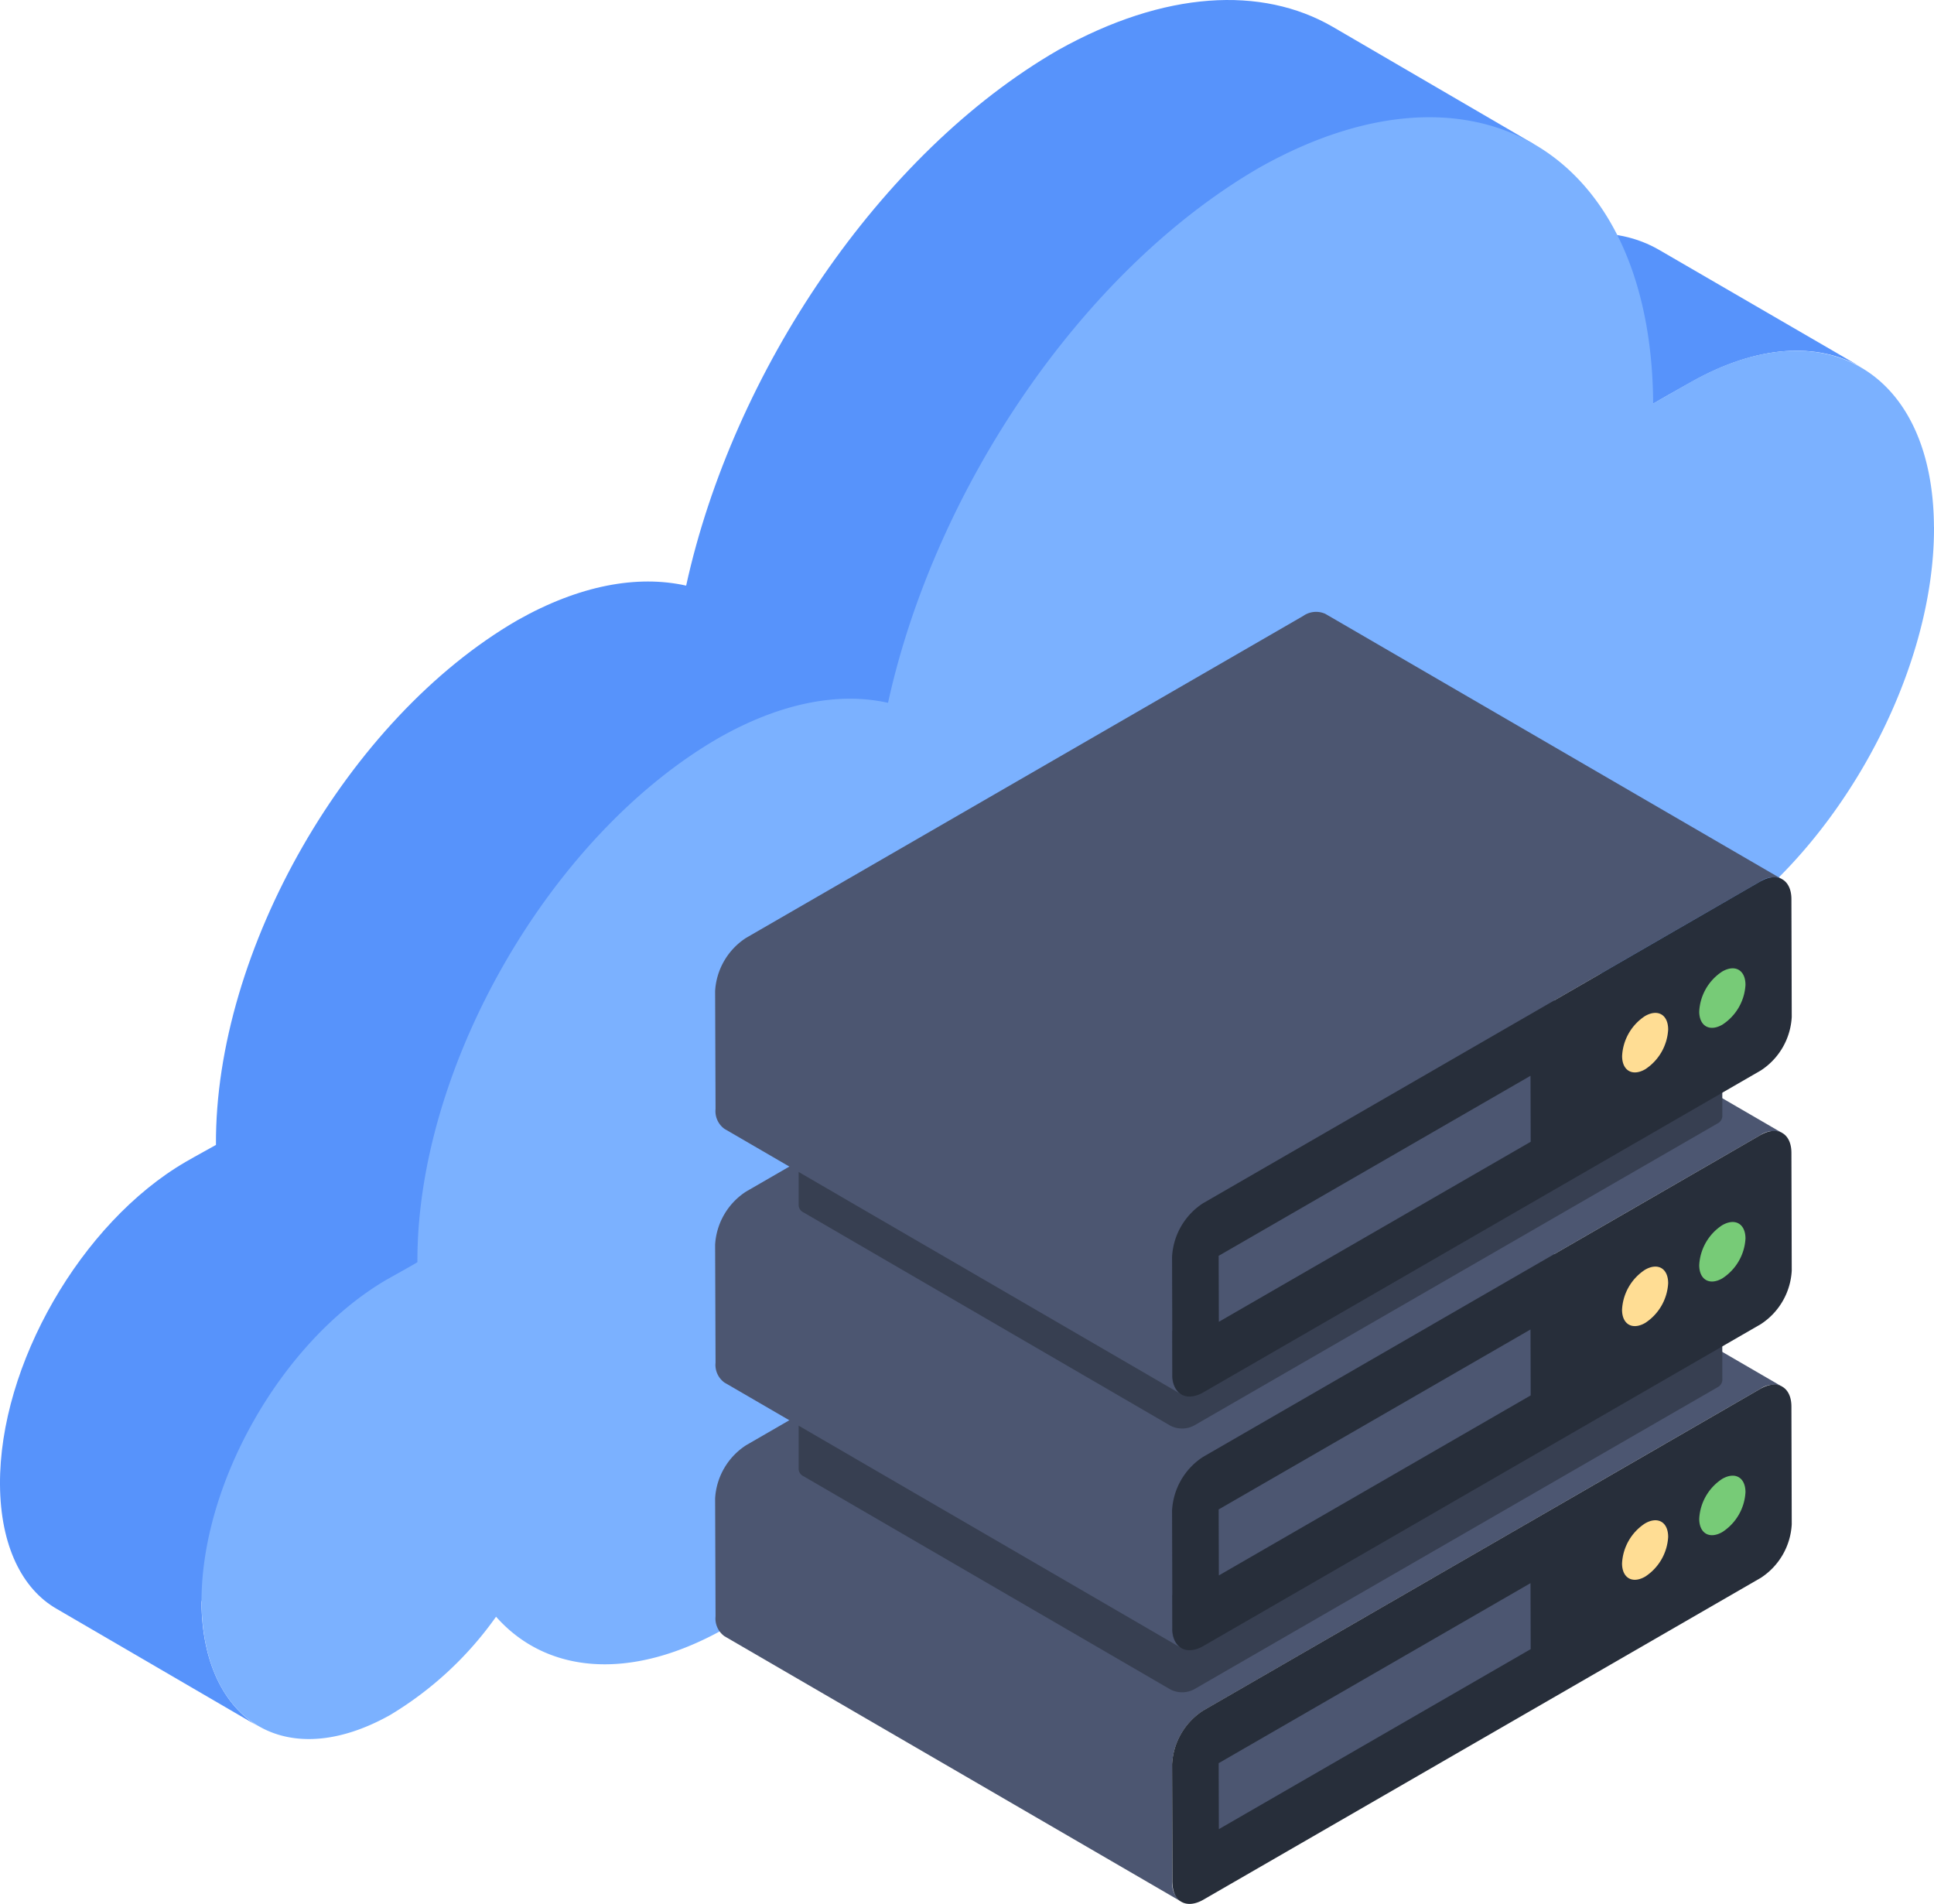
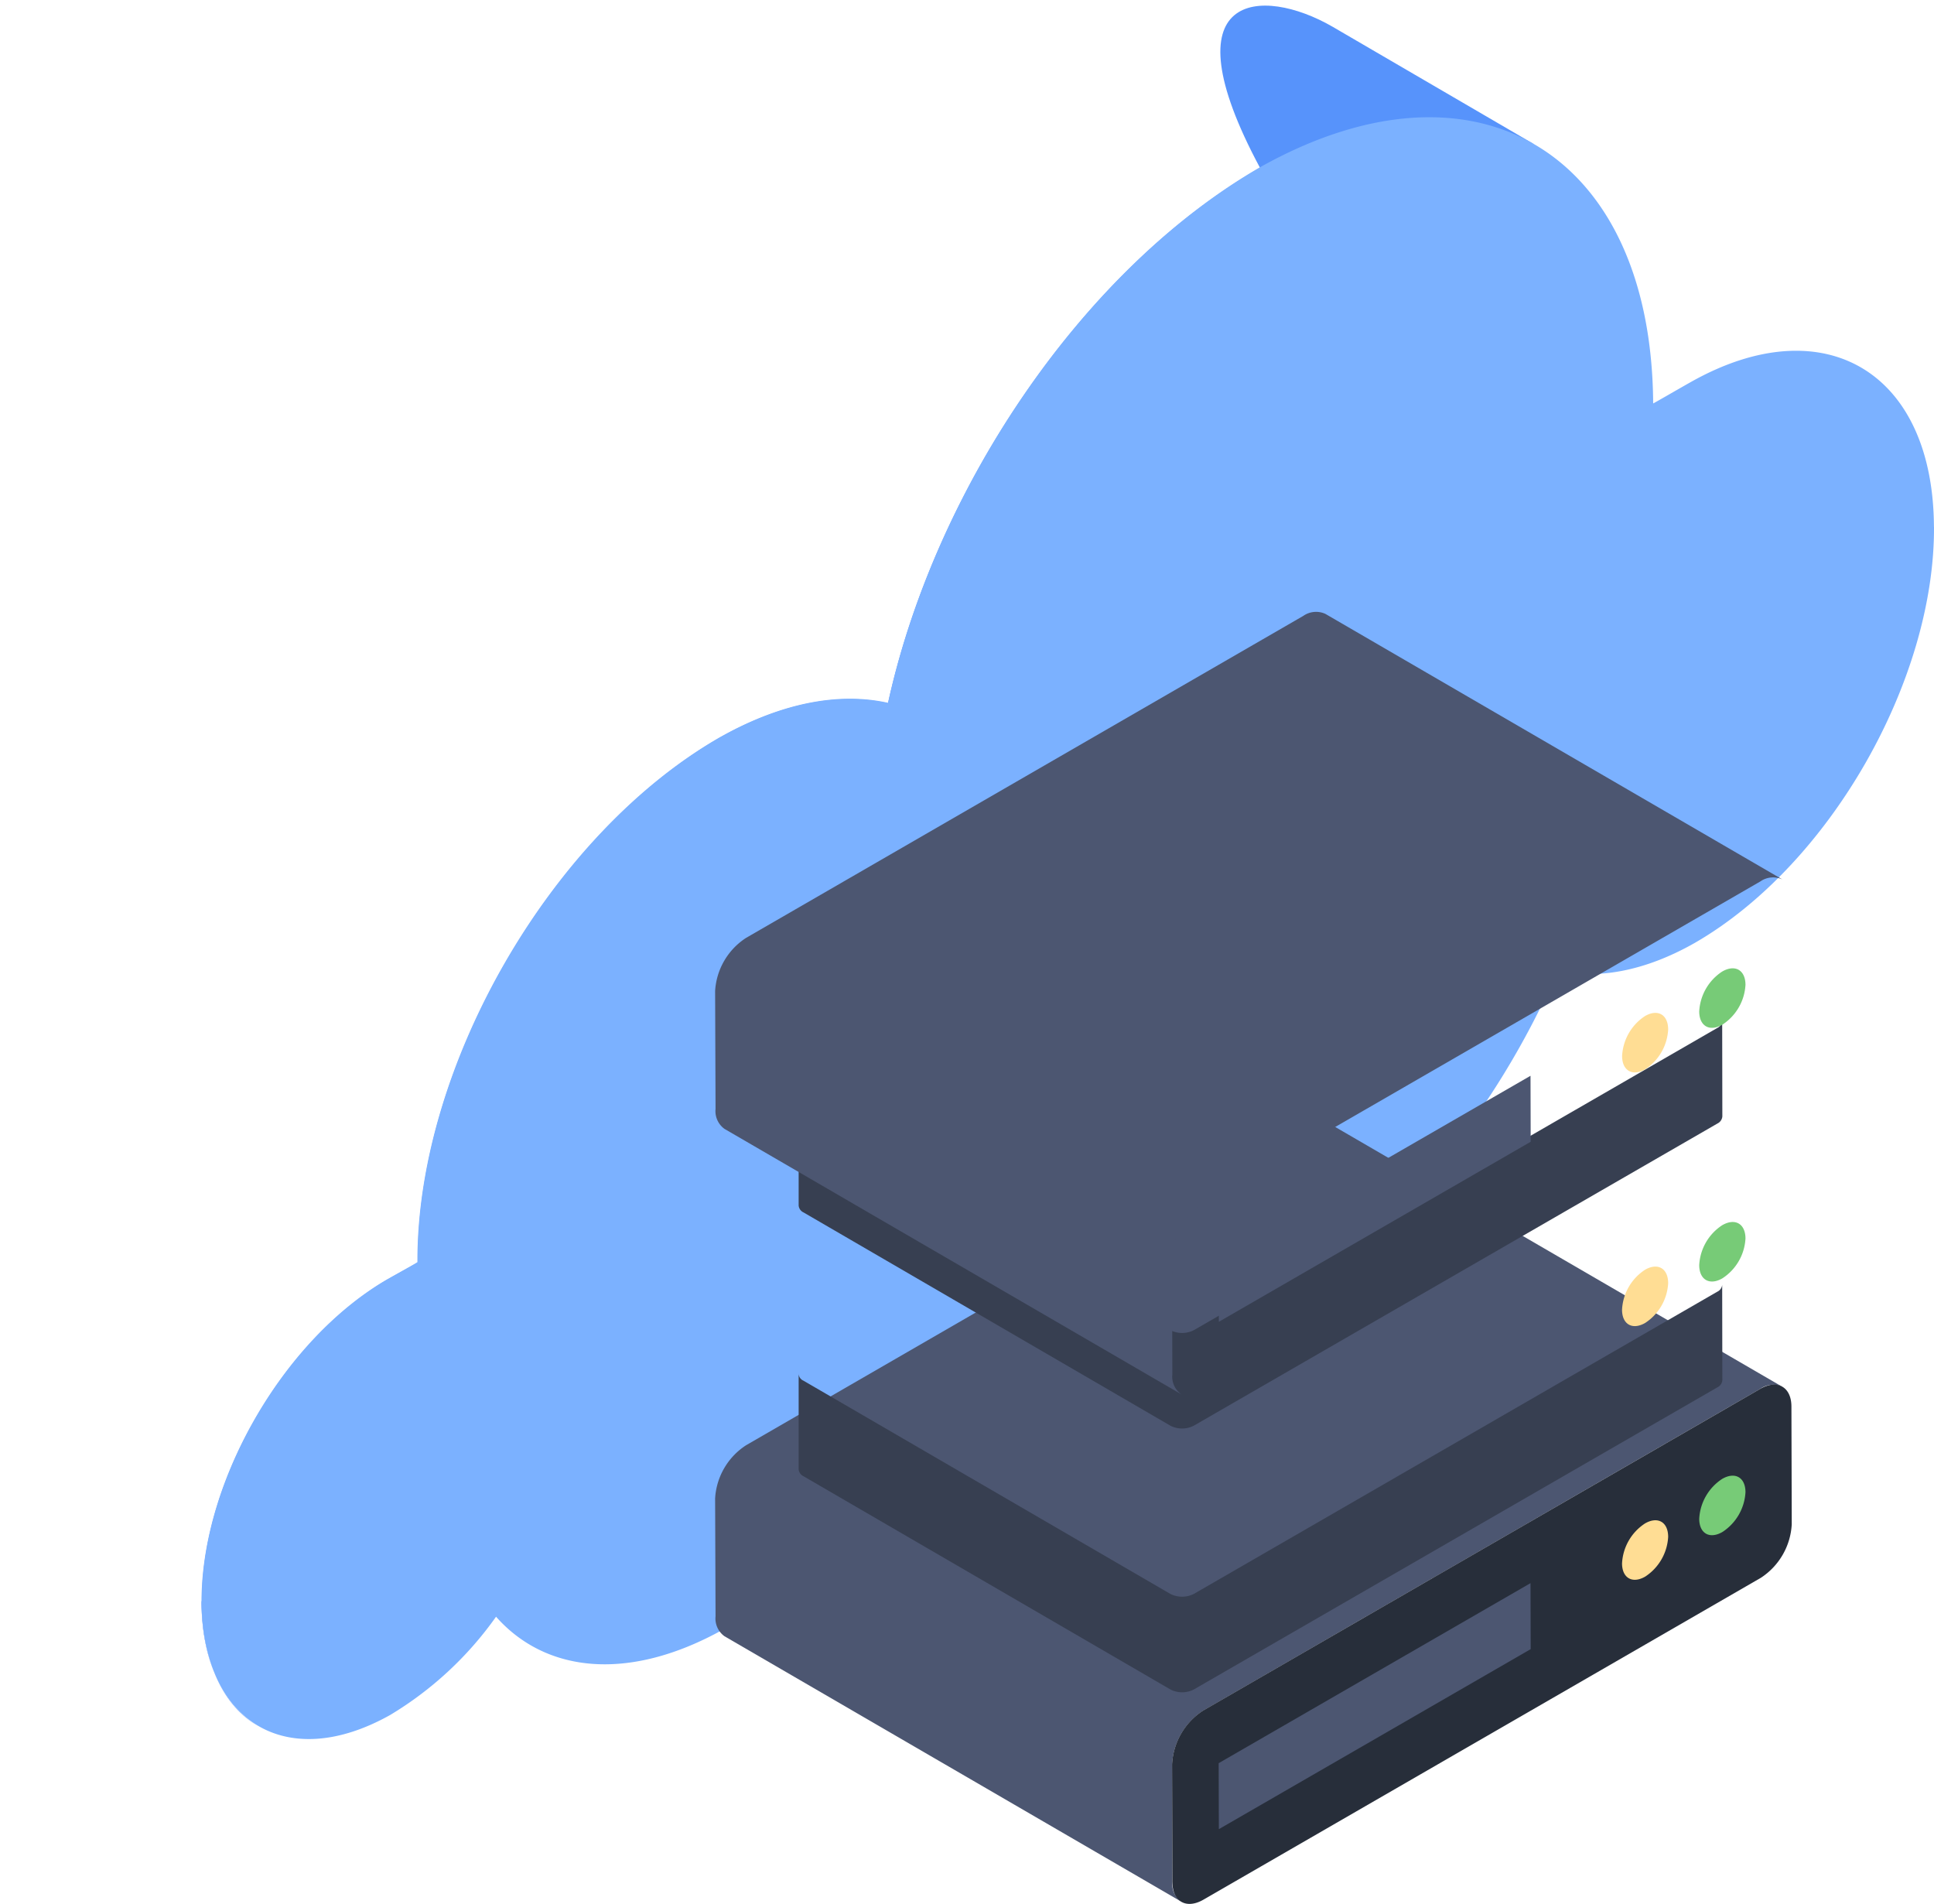
<svg xmlns="http://www.w3.org/2000/svg" width="130" height="127.965" viewBox="0 0 130 127.965">
  <g id="servers" transform="translate(-1 -1.376)">
    <g id="Group_12852" data-name="Group 12852" transform="translate(1 1.376)">
      <g id="Group_12851" data-name="Group 12851">
        <g id="Group_12820" data-name="Group 12820">
          <g id="Group_12819" data-name="Group 12819">
            <g id="Group_12818" data-name="Group 12818">
              <g id="Group_12816" data-name="Group 12816">
-                 <path id="Path_1863" data-name="Path 1863" d="M39.615,9.25c-.875.492-2.514,1.421-2.6,1.476l13.564,7.9c.082-.056,1.721-.985,2.6-1.476,4.426-2.487,8.443-2.679,11.394-.984L51.009,8.293c-2.951-1.721-6.967-1.53-11.394.957Z" transform="translate(60.533 8.513)" fill="#5793fb" />
-                 <path id="Path_1864" data-name="Path 1864" d="M104.133,11.077c-4.767-2.762-89.591,95.089-89.591,97.986.027,4.063,1.517,6.961,3.819,8.342L4.792,109.5c-2.3-1.327-3.765-4.225-3.792-8.342-.054-8.016,5.444-17.6,12.485-21.693.65-.379,1.95-1.083,2.031-1.137-.081-13.055,8.856-28.654,20.258-35.262,4.171-2.357,8.071-3.061,11.348-2.329,3.141-14.327,13-29.062,25-35.994C79.3.73,85.825.433,90.565,3.168Z" transform="translate(-1 -1.376)" fill="#5793fb" />
+                 <path id="Path_1864" data-name="Path 1864" d="M104.133,11.077c-4.767-2.762-89.591,95.089-89.591,97.986.027,4.063,1.517,6.961,3.819,8.342c-2.3-1.327-3.765-4.225-3.792-8.342-.054-8.016,5.444-17.6,12.485-21.693.65-.379,1.95-1.083,2.031-1.137-.081-13.055,8.856-28.654,20.258-35.262,4.171-2.357,8.071-3.061,11.348-2.329,3.141-14.327,13-29.062,25-35.994C79.3.73,85.825.433,90.565,3.168Z" transform="translate(-1 -1.376)" fill="#5793fb" />
              </g>
              <g id="Group_12817" data-name="Group 12817" transform="translate(13.542 7.88)">
                <path id="Path_1865" data-name="Path 1865" d="M122.458,31.808c.054,10.345-7.015,22.75-16.087,27.976-3.385,1.923-6.581,2.465-9.208,1.842-4.171,9.642-11.294,18.416-19.581,23.21-5.741,3.223-11.023,3.819-15.166,2.14a9.491,9.491,0,0,1-6.121.922c-3.25,7.474-8.748,14.272-15.193,18.01-6.338,3.548-11.944,2.952-15.3-.84a23.582,23.582,0,0,1-7.123,6.608c-6.96,3.9-12.594.488-12.675-7.584-.027-8.043,5.444-17.63,12.512-21.719.677-.379,1.95-1.084,2-1.137C20.463,68.18,29.373,52.581,40.775,46c4.2-2.383,8.1-3.088,11.375-2.357,3.142-14.327,13-29.06,25-35.994C91.637-.476,103.472,6.62,103.581,23.52c.081-.027,1.706-.975,2.573-1.461,8.937-5.011,16.25-.651,16.3,9.75Z" transform="translate(-6 -4.285)" fill="#7bb1ff" />
              </g>
            </g>
          </g>
        </g>
        <g id="Group_12850" data-name="Group 12850" transform="translate(48.069 41.121)">
          <g id="Group_12830" data-name="Group 12830" transform="translate(0 34.101)">
            <g id="Group_12828" data-name="Group 12828">
              <g id="Group_12824" data-name="Group 12824">
                <g id="Group_12823" data-name="Group 12823">
                  <g id="Group_12821" data-name="Group 12821">
                    <path id="Path_1866" data-name="Path 1866" d="M18.749,54.651l.029,7.913a1.469,1.469,0,0,0,.6,1.339L50.1,81.751a1.444,1.444,0,0,1-.618-1.339L49.467,72.5a4.593,4.593,0,0,1,2.074-3.589L89.006,47.273a1.492,1.492,0,0,1,1.486-.133L59.773,29.292a1.5,1.5,0,0,0-1.486.132L20.837,51.062a4.572,4.572,0,0,0-2.089,3.59Z" transform="translate(-18.749 -29.15)" fill="#4c5671" />
                  </g>
                  <g id="Group_12822" data-name="Group 12822" transform="translate(30.715 17.842)">
                    <path id="Path_1867" data-name="Path 1867" d="M32.168,57.65a4.584,4.584,0,0,0-2.078,3.6l.022,7.91c0,1.327.937,1.859,2.092,1.192L69.666,48.723a4.584,4.584,0,0,0,2.078-3.6l-.022-7.91c0-1.317-.946-1.854-2.092-1.192Z" transform="translate(-30.09 -35.738)" fill="#272e3a" />
                  </g>
                </g>
              </g>
              <g id="Group_12825" data-name="Group 12825" transform="translate(33.847 31.185)">
                <path id="Path_1868" data-name="Path 1868" d="M52.208,40.665,52.22,45.1,31.259,57.2l-.013-4.435Z" transform="translate(-31.246 -40.665)" fill="#4c5671" />
              </g>
              <g id="Group_12826" data-name="Group 12826" transform="translate(60.966 26.959)">
                <path id="Path_1869" data-name="Path 1869" d="M42.8,39.316c.854-.493,1.552-.1,1.555.9a3.409,3.409,0,0,1-1.545,2.675c-.855.493-1.552.1-1.555-.886A3.41,3.41,0,0,1,42.8,39.316Z" transform="translate(-41.259 -39.104)" fill="#ffdd94" />
              </g>
              <g id="Group_12827" data-name="Group 12827" transform="translate(66.15 23.962)">
                <path id="Path_1870" data-name="Path 1870" d="M44.718,38.213c.864-.5,1.561-.1,1.564.892a3.412,3.412,0,0,1-1.554,2.68c-.854.493-1.552.1-1.555-.886A3.411,3.411,0,0,1,44.718,38.213Z" transform="translate(-43.173 -37.998)" fill="#77cb77" />
              </g>
            </g>
            <g id="Group_12829" data-name="Group 12829" transform="translate(5.615 11.135)">
              <path id="Path_1871" data-name="Path 1871" d="M20.822,39.25v6.415a.57.57,0,0,0,.33.462L45.815,60.459a1.717,1.717,0,0,0,1.585-.011l35.181-20.3a.587.587,0,0,0,.33-.473L82.9,33.261a.572.572,0,0,1-.33.462L47.389,54.033a1.754,1.754,0,0,1-1.585,0L21.141,39.7a.529.529,0,0,1-.319-.451Z" transform="translate(-20.822 -33.261)" fill="#373f51" />
            </g>
          </g>
          <g id="Group_12840" data-name="Group 12840" transform="translate(0 17.051)">
            <g id="Group_12838" data-name="Group 12838">
              <g id="Group_12834" data-name="Group 12834">
                <g id="Group_12833" data-name="Group 12833">
                  <g id="Group_12831" data-name="Group 12831">
-                     <path id="Path_1872" data-name="Path 1872" d="M18.749,48.356l.029,7.913a1.469,1.469,0,0,0,.6,1.339L50.1,75.456a1.444,1.444,0,0,1-.618-1.339L49.467,66.2a4.594,4.594,0,0,1,2.074-3.589L89.006,40.977a1.493,1.493,0,0,1,1.486-.133L59.773,23a1.5,1.5,0,0,0-1.486.132L20.837,44.766a4.572,4.572,0,0,0-2.089,3.59Z" transform="translate(-18.749 -22.854)" fill="#4c5671" />
-                   </g>
+                     </g>
                  <g id="Group_12832" data-name="Group 12832" transform="translate(30.715 17.841)">
-                     <path id="Path_1873" data-name="Path 1873" d="M32.168,51.354a4.583,4.583,0,0,0-2.078,3.6l.022,7.91c0,1.327.937,1.859,2.092,1.192L69.666,42.427a4.585,4.585,0,0,0,2.078-3.6l-.022-7.91c0-1.317-.946-1.854-2.092-1.192Z" transform="translate(-30.09 -29.442)" fill="#272e3a" />
-                   </g>
+                     </g>
                </g>
              </g>
              <g id="Group_12835" data-name="Group 12835" transform="translate(33.847 31.185)">
                <path id="Path_1874" data-name="Path 1874" d="M52.208,34.369,52.22,38.8l-20.961,12.1-.013-4.436Z" transform="translate(-31.246 -34.369)" fill="#4c5671" />
              </g>
              <g id="Group_12836" data-name="Group 12836" transform="translate(60.966 26.959)">
                <path id="Path_1875" data-name="Path 1875" d="M42.8,33.02c.854-.493,1.552-.1,1.555.9a3.409,3.409,0,0,1-1.545,2.675c-.855.493-1.552.1-1.555-.886A3.41,3.41,0,0,1,42.8,33.02Z" transform="translate(-41.259 -32.808)" fill="#ffdd94" />
              </g>
              <g id="Group_12837" data-name="Group 12837" transform="translate(66.15 23.962)">
                <path id="Path_1876" data-name="Path 1876" d="M44.718,31.917c.864-.5,1.561-.1,1.564.892a3.412,3.412,0,0,1-1.554,2.68c-.854.493-1.552.1-1.555-.886A3.411,3.411,0,0,1,44.718,31.917Z" transform="translate(-43.173 -31.702)" fill="#77cb77" />
              </g>
            </g>
            <g id="Group_12839" data-name="Group 12839" transform="translate(5.615 10.458)">
              <path id="Path_1877" data-name="Path 1877" d="M20.822,32.7v6.415a.57.57,0,0,0,.33.462L45.815,53.913A1.716,1.716,0,0,0,47.4,53.9L82.581,33.6a.587.587,0,0,0,.33-.474L82.9,26.716a.572.572,0,0,1-.33.462L47.389,47.488a1.752,1.752,0,0,1-1.585,0L21.141,33.156A.529.529,0,0,1,20.822,32.7Z" transform="translate(-20.822 -26.716)" fill="#373f51" />
            </g>
          </g>
          <g id="Group_12849" data-name="Group 12849">
            <g id="Group_12848" data-name="Group 12848">
              <g id="Group_12844" data-name="Group 12844">
                <g id="Group_12843" data-name="Group 12843">
                  <g id="Group_12841" data-name="Group 12841">
                    <path id="Path_1878" data-name="Path 1878" d="M18.749,42.06l.029,7.913a1.469,1.469,0,0,0,.6,1.339L50.1,69.16a1.444,1.444,0,0,1-.618-1.339l-.015-7.913a4.593,4.593,0,0,1,2.074-3.589L89.006,34.682a1.493,1.493,0,0,1,1.486-.133L59.773,16.7a1.5,1.5,0,0,0-1.486.132L20.837,38.471a4.572,4.572,0,0,0-2.089,3.59Z" transform="translate(-18.749 -16.559)" fill="#4c5671" />
                  </g>
                  <g id="Group_12842" data-name="Group 12842" transform="translate(30.715 17.841)">
-                     <path id="Path_1879" data-name="Path 1879" d="M32.168,45.059a4.583,4.583,0,0,0-2.078,3.6l.022,7.91c0,1.327.937,1.859,2.092,1.192L69.666,36.131a4.584,4.584,0,0,0,2.078-3.6l-.022-7.91c0-1.317-.946-1.854-2.092-1.192Z" transform="translate(-30.09 -23.146)" fill="#272e3a" />
-                   </g>
+                     </g>
                </g>
              </g>
              <g id="Group_12845" data-name="Group 12845" transform="translate(33.847 31.185)">
                <path id="Path_1880" data-name="Path 1880" d="M52.208,28.073l.012,4.435-20.961,12.1-.013-4.435Z" transform="translate(-31.246 -28.073)" fill="#4c5671" />
              </g>
              <g id="Group_12846" data-name="Group 12846" transform="translate(60.966 26.959)">
                <path id="Path_1881" data-name="Path 1881" d="M42.8,26.724c.854-.493,1.552-.1,1.555.9A3.409,3.409,0,0,1,42.814,30.3c-.855.493-1.552.1-1.555-.886A3.41,3.41,0,0,1,42.8,26.724Z" transform="translate(-41.259 -26.513)" fill="#ffdd94" />
              </g>
              <g id="Group_12847" data-name="Group 12847" transform="translate(66.15 23.962)">
                <path id="Path_1882" data-name="Path 1882" d="M44.718,25.622c.864-.5,1.561-.1,1.564.891a3.412,3.412,0,0,1-1.554,2.68c-.854.493-1.552.1-1.555-.886A3.41,3.41,0,0,1,44.718,25.622Z" transform="translate(-43.173 -25.406)" fill="#77cb77" />
              </g>
            </g>
          </g>
        </g>
      </g>
    </g>
  </g>
</svg>